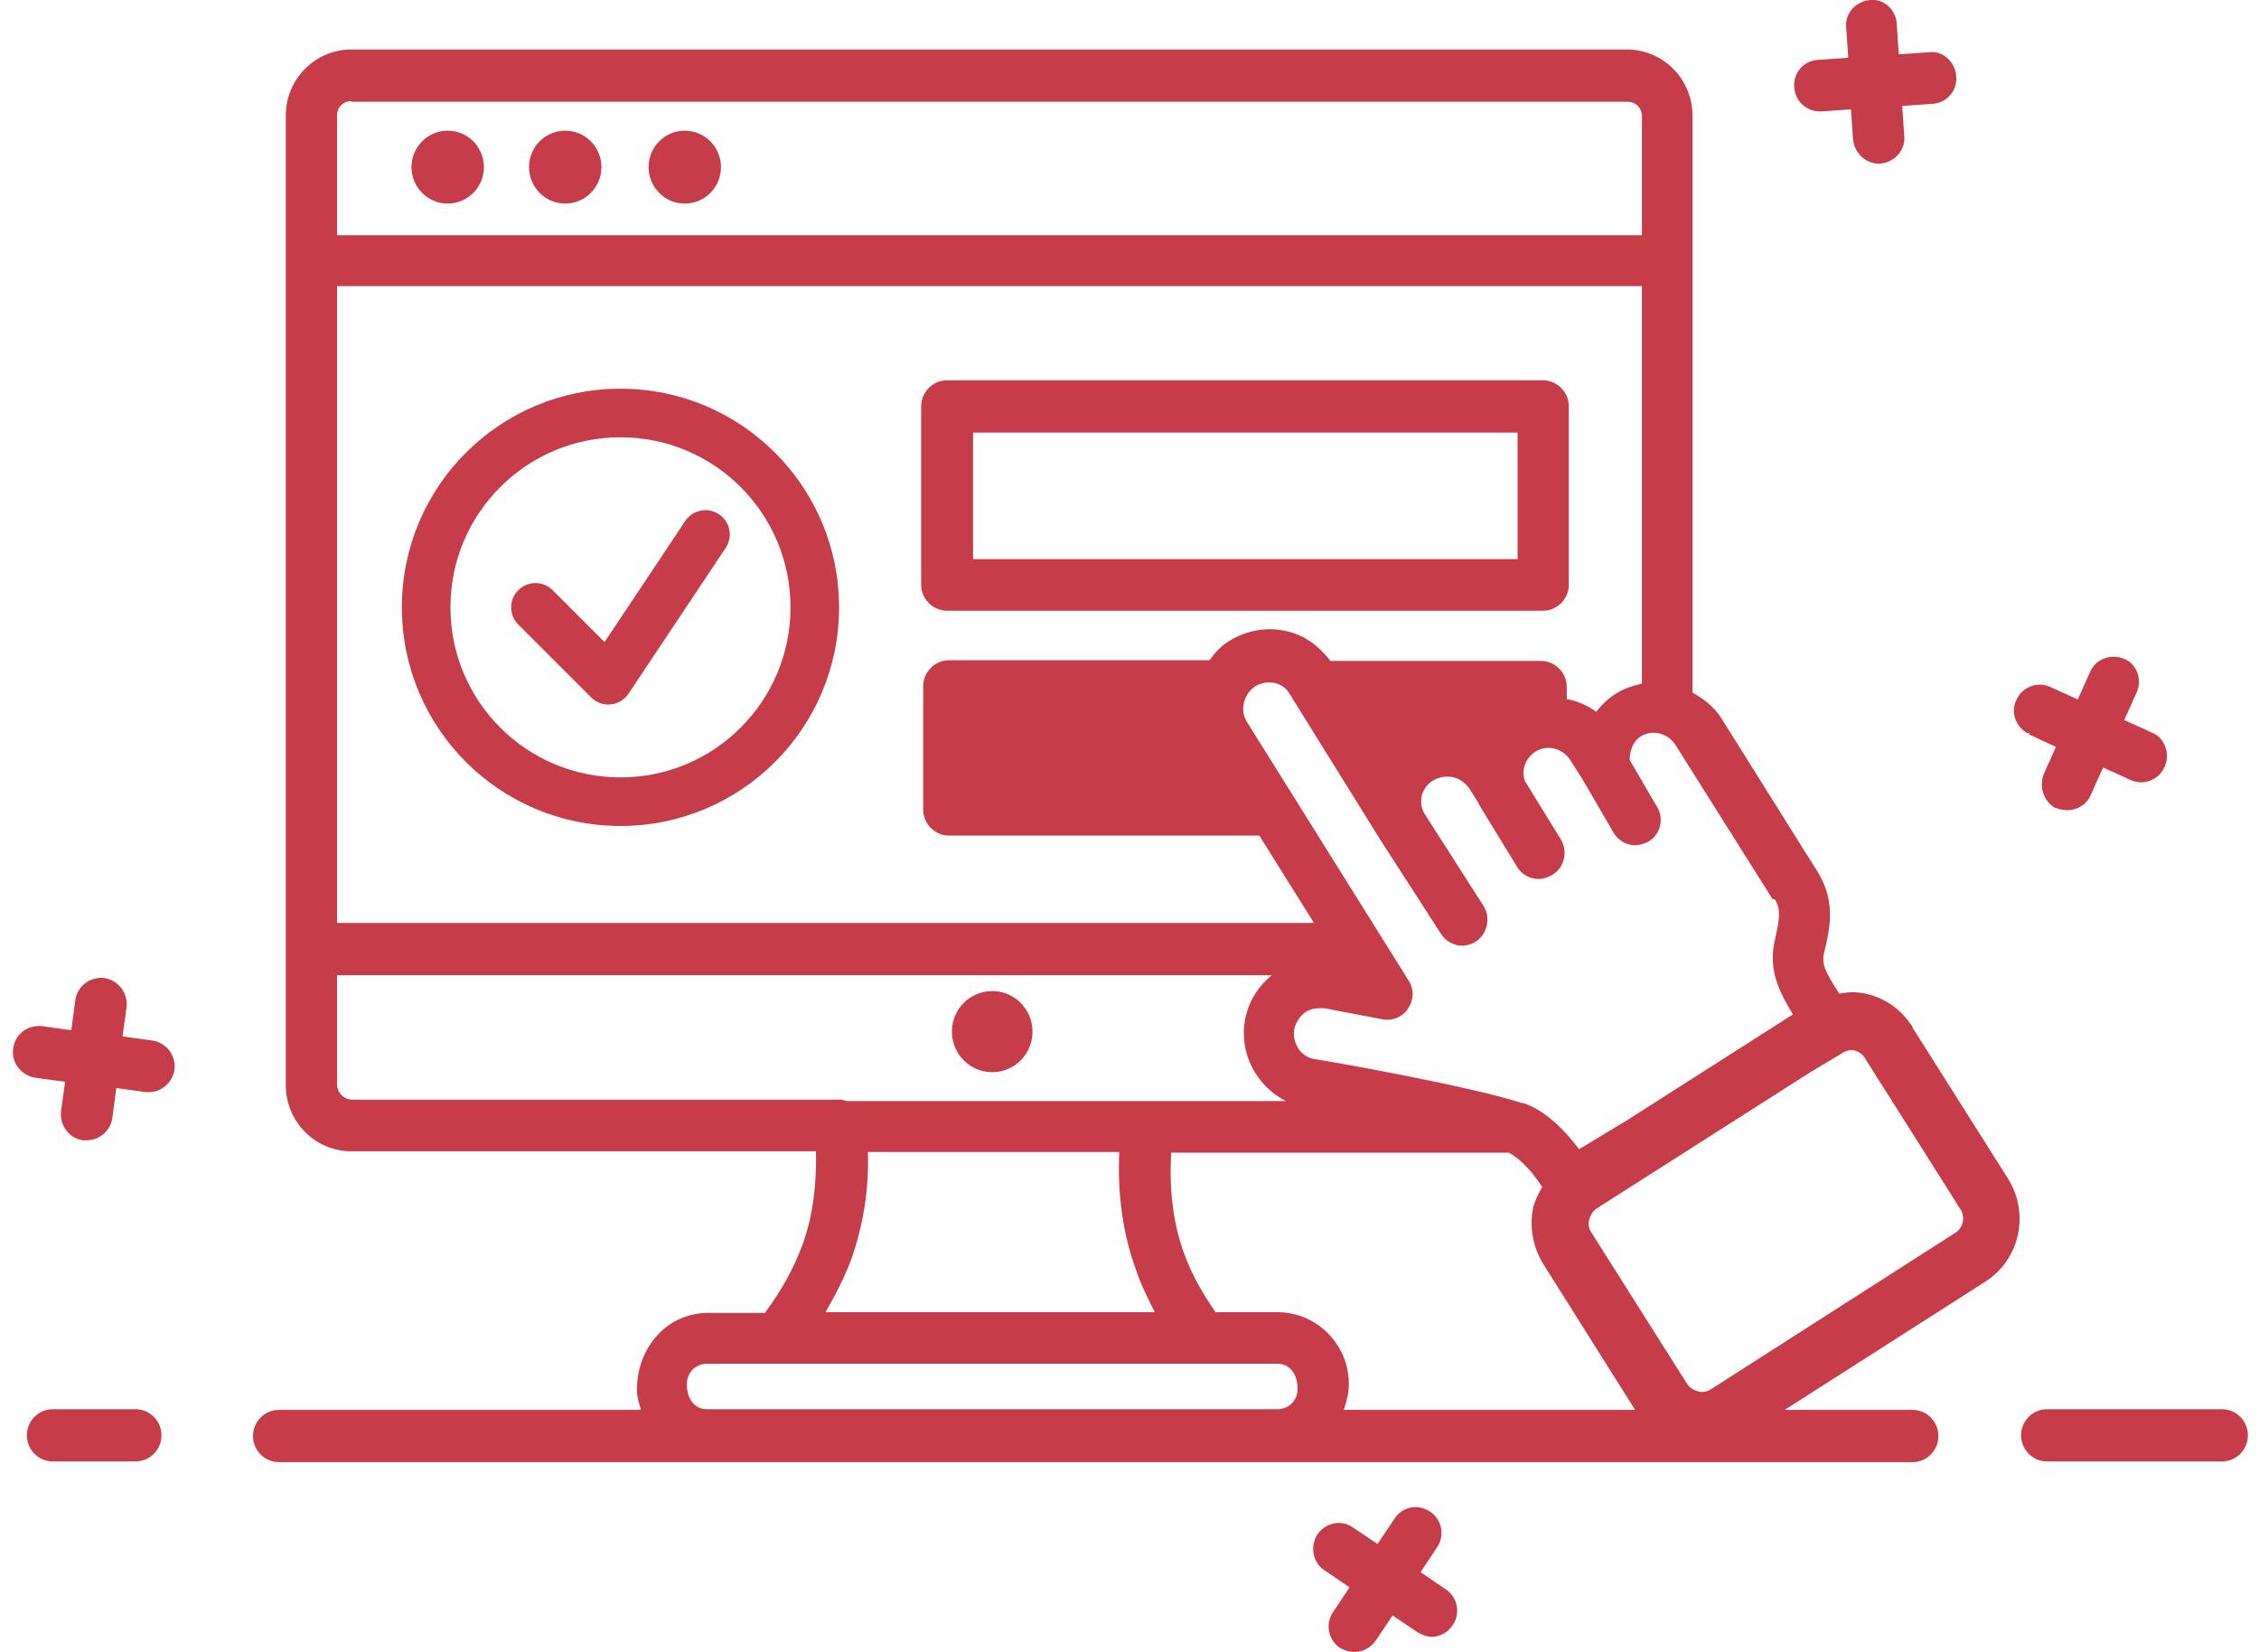
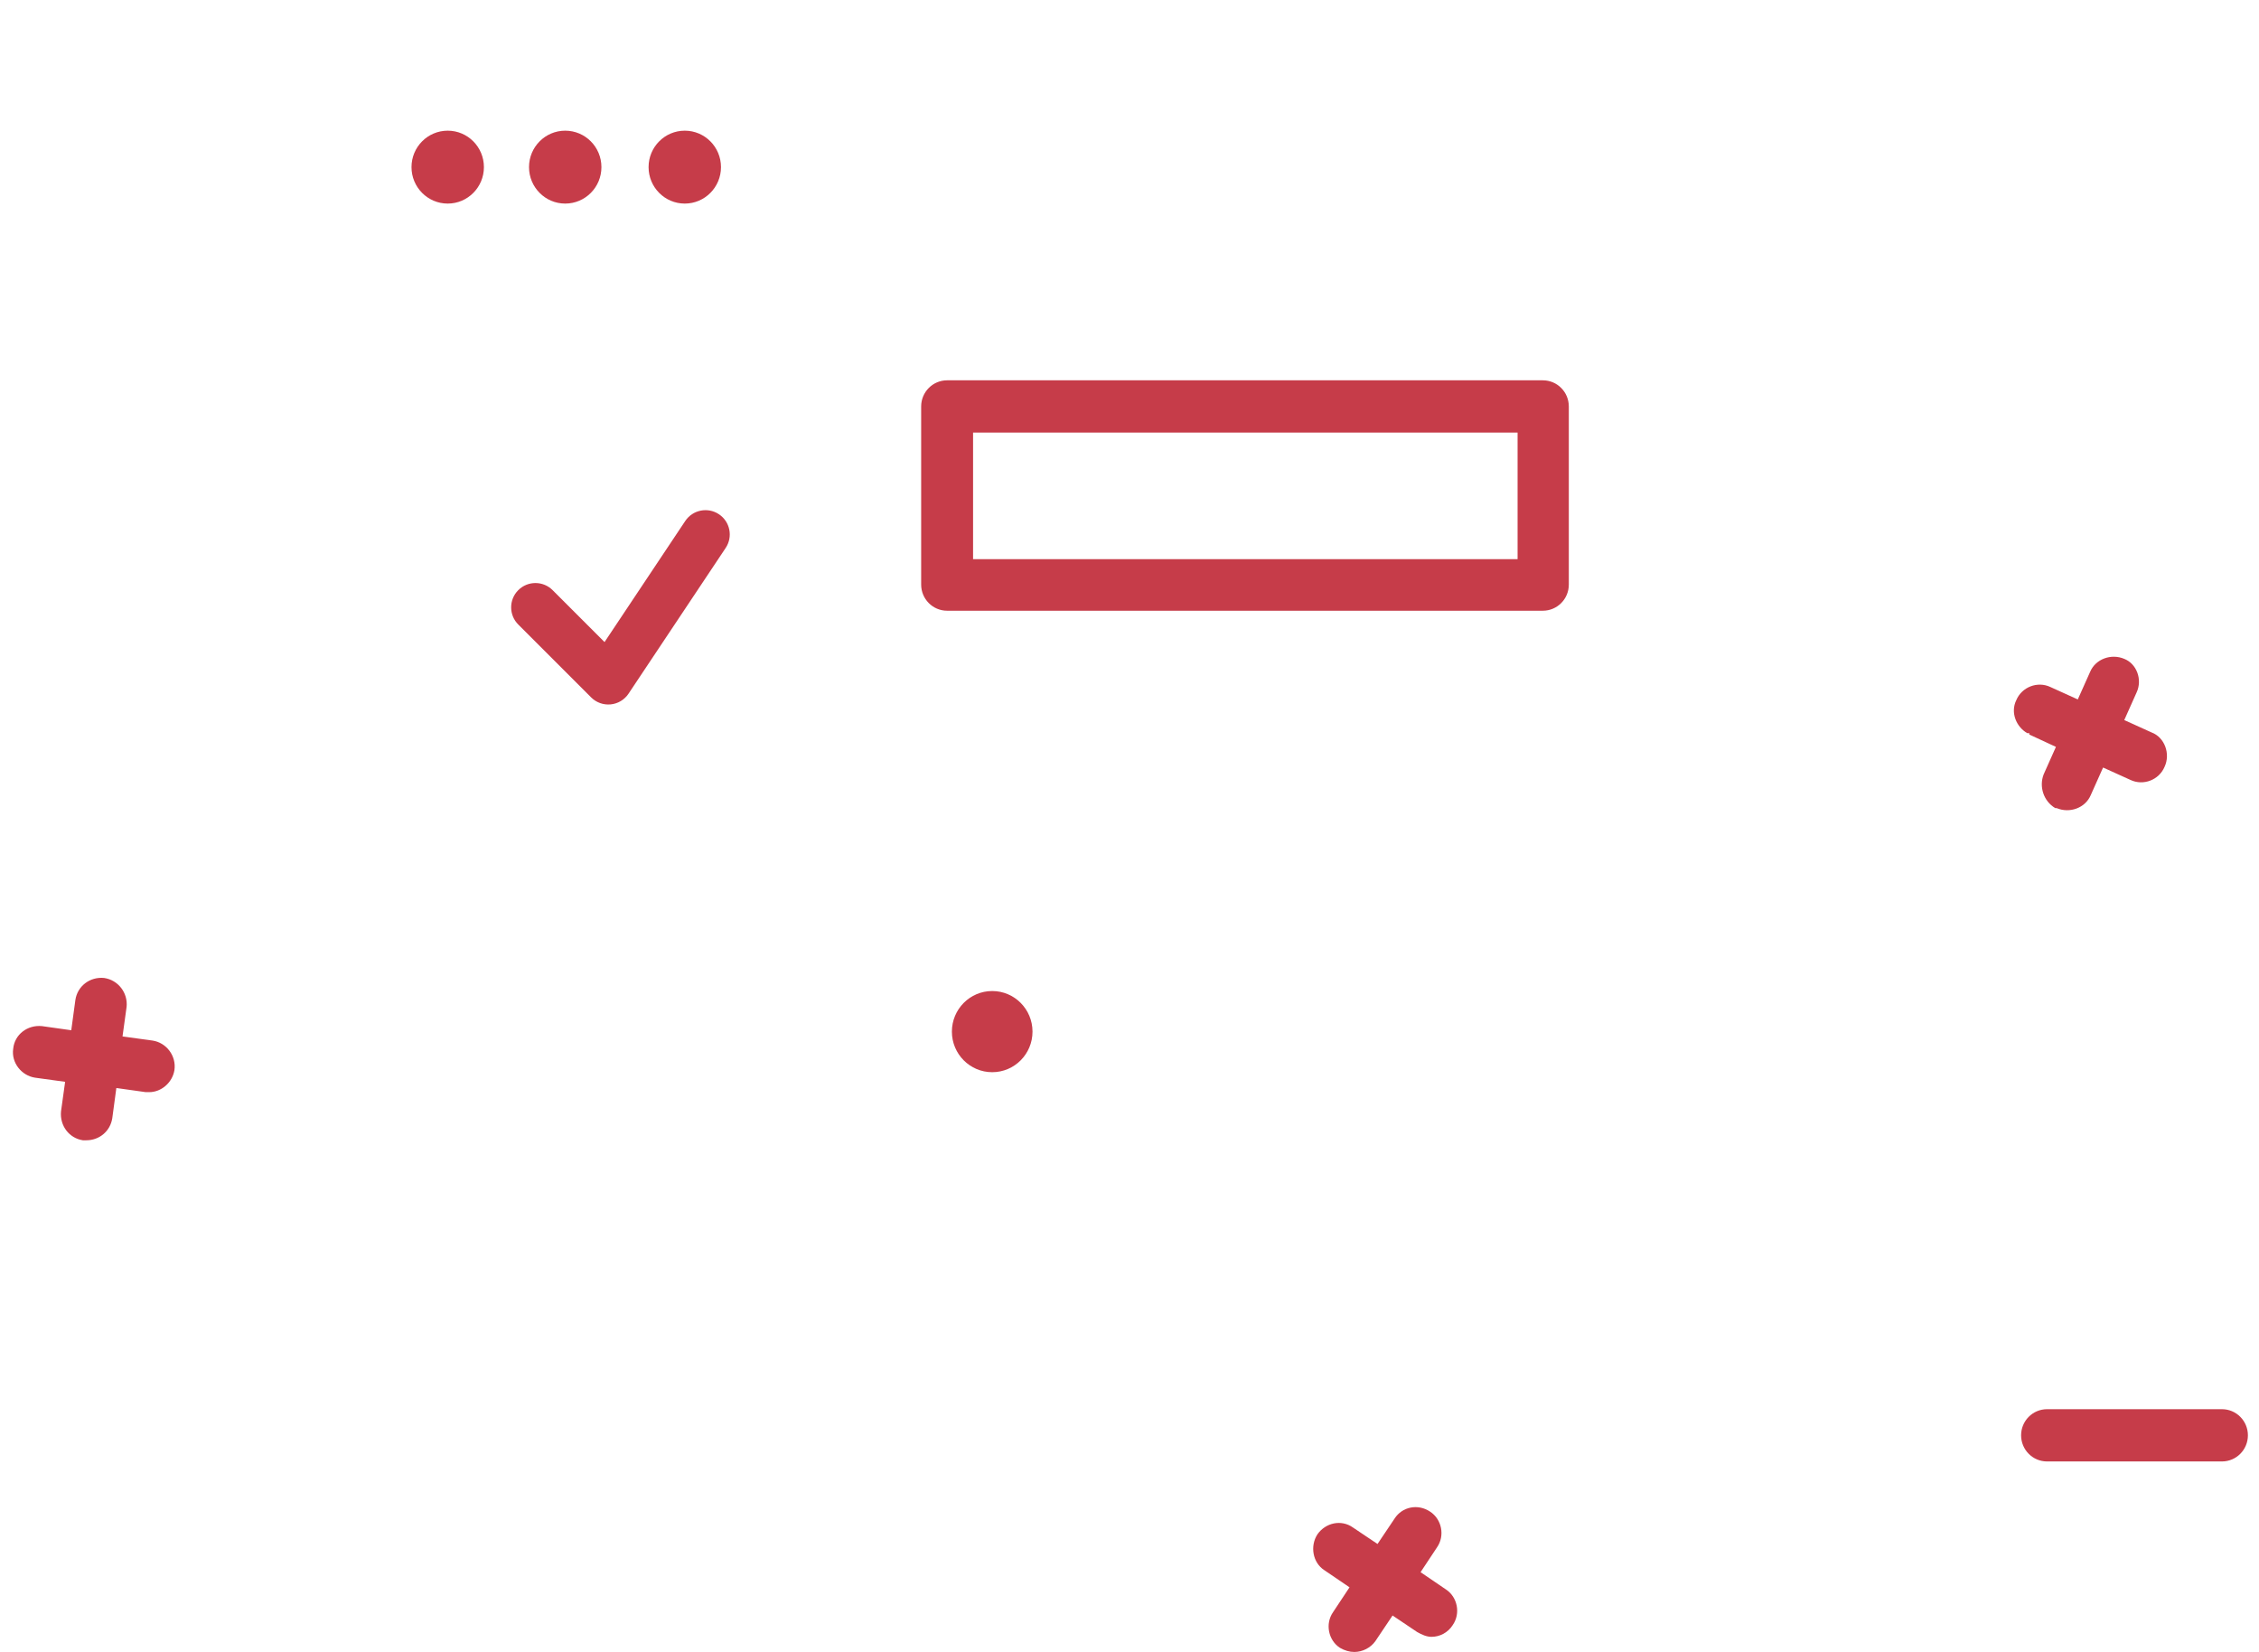
<svg xmlns="http://www.w3.org/2000/svg" width="93" height="68" viewBox="0 0 93 68" fill="none">
  <g clip-path="url(#clip0_860_155)">
-     <path d="M78.734 42.267C78.284 41.559 77.609 41.078 76.821 40.908C76.456 40.823 76.09 40.823 75.724 40.908C75.162 40.03 74.965 39.69 75.106 39.181C75.302 38.331 75.612 37.171 74.852 35.925L70.859 29.555C70.549 29.074 70.127 28.763 69.677 28.508V4.756C69.677 3.256 68.468 2.038 66.977 2.038H14.466C12.975 2.038 11.766 3.256 11.766 4.756V44.673C11.766 46.173 12.975 47.391 14.466 47.391H33.592C33.62 48.721 33.479 49.995 33.057 51.184C32.691 52.203 32.157 53.137 31.51 54.015C31.51 54.015 31.51 54.015 31.51 54.043H29.148C27.544 54.043 26.223 55.374 26.223 57.214C26.223 57.497 26.307 57.78 26.391 58.035H11.485C10.894 58.035 10.416 58.516 10.416 59.111C10.416 59.705 10.894 60.187 11.485 60.187H78.734C79.324 60.187 79.802 59.705 79.802 59.111C79.802 58.516 79.324 58.035 78.734 58.035H73.474L81.715 52.769C83.15 51.864 83.571 49.967 82.671 48.523L78.734 42.295V42.267ZM73.08 37.029C73.305 37.425 73.277 37.765 73.08 38.643C72.771 39.917 73.249 40.823 73.812 41.757L66.977 46.117L65.008 47.306C64.502 46.626 63.743 45.805 62.814 45.437C62.814 45.437 62.758 45.437 62.73 45.409C62.73 45.409 62.702 45.409 62.674 45.409C60.396 44.673 54.377 43.625 54.123 43.597C53.561 43.512 53.195 42.946 53.28 42.38C53.336 42.097 53.505 41.842 53.73 41.672C53.898 41.559 54.095 41.502 54.32 41.502C54.377 41.502 54.461 41.502 54.517 41.502L56.908 41.955C57.302 42.04 57.752 41.87 57.977 41.502C58.202 41.162 58.23 40.709 57.977 40.341L51.339 29.725C51.03 29.244 51.198 28.565 51.676 28.253C51.902 28.112 52.183 28.055 52.464 28.112C52.745 28.168 52.97 28.338 53.111 28.593L56.824 34.566L59.327 38.445C59.524 38.756 59.861 38.926 60.199 38.926C60.396 38.926 60.593 38.869 60.761 38.756C61.239 38.445 61.38 37.765 61.071 37.284L58.624 33.462C58.37 32.981 58.539 32.415 58.989 32.132C59.242 31.99 59.524 31.933 59.805 31.99C60.086 32.047 60.311 32.217 60.48 32.443L60.874 33.066C60.874 33.066 60.874 33.066 60.874 33.094L62.449 35.67C62.646 36.01 62.983 36.18 63.349 36.18C63.546 36.18 63.715 36.123 63.911 36.01C64.418 35.699 64.558 35.047 64.249 34.538L62.786 32.16C62.617 31.707 62.786 31.226 63.208 30.943C63.686 30.631 64.333 30.801 64.643 31.282L65.149 32.075L66.415 34.255C66.611 34.594 66.949 34.793 67.315 34.793C67.483 34.793 67.68 34.736 67.849 34.651C68.355 34.368 68.524 33.717 68.215 33.207L67.09 31.282C67.09 30.914 67.23 30.518 67.54 30.32C68.018 30.008 68.665 30.178 68.974 30.66L72.968 37.001L73.08 37.029ZM67.596 11.777V28.14C67.23 28.225 66.865 28.338 66.555 28.536C66.218 28.734 65.936 29.017 65.711 29.301C65.374 29.046 64.98 28.876 64.586 28.791C64.586 28.791 64.53 28.791 64.502 28.791V28.282C64.502 27.687 64.024 27.206 63.433 27.206H54.883C54.883 27.206 54.798 27.206 54.77 27.206C54.32 26.611 53.73 26.158 52.998 25.988C52.183 25.79 51.339 25.932 50.608 26.385C50.27 26.583 50.017 26.866 49.792 27.177H39.076C38.486 27.177 38.007 27.659 38.007 28.253V33.321C38.007 33.915 38.486 34.396 39.076 34.396H51.845L54.095 37.992H13.875V11.777H67.596ZM14.466 4.19H67.005C67.343 4.19 67.596 4.445 67.596 4.784V9.682H13.875V4.756C13.875 4.416 14.128 4.162 14.466 4.162V4.19ZM13.875 44.673V40.143H52.352C51.789 40.624 51.395 41.219 51.255 41.983C51.002 43.399 51.761 44.729 52.942 45.324H34.857C34.857 45.324 34.632 45.239 34.52 45.267C34.492 45.267 34.464 45.267 34.435 45.267H14.466C14.128 45.239 13.875 44.956 13.875 44.645V44.673ZM35.026 51.892C35.532 50.476 35.785 48.948 35.729 47.419H46.08C45.995 49.117 46.22 50.788 46.783 52.316C46.98 52.911 47.261 53.449 47.542 54.015H33.985C34.379 53.336 34.745 52.628 35.026 51.892ZM29.091 58.007C28.641 58.007 28.276 57.639 28.276 56.959C28.276 56.506 28.641 56.138 29.091 56.138H52.605C53.055 56.138 53.42 56.506 53.42 57.186C53.42 57.639 53.055 58.007 52.605 58.007H29.091ZM55.333 58.007C55.445 57.667 55.53 57.327 55.53 56.959C55.53 55.346 54.208 54.015 52.605 54.015H50.045C49.511 53.251 49.061 52.458 48.751 51.609C48.273 50.306 48.133 48.863 48.217 47.447H62.111C62.617 47.702 63.152 48.325 63.489 48.863C63.349 49.117 63.208 49.372 63.124 49.684C62.955 50.476 63.096 51.297 63.518 52.005L67.315 58.035H55.305L55.333 58.007ZM70.437 57.186C70.268 57.299 70.071 57.327 69.902 57.271C69.705 57.214 69.565 57.129 69.452 56.959L65.514 50.731C65.402 50.561 65.374 50.363 65.43 50.193C65.486 49.995 65.571 49.853 65.74 49.74L74.487 44.163L75.949 43.286C76.005 43.286 76.09 43.229 76.146 43.229C76.202 43.229 76.259 43.229 76.315 43.229C76.512 43.286 76.652 43.371 76.765 43.54L80.703 49.769C80.927 50.108 80.815 50.561 80.478 50.759L70.437 57.186Z" fill="#C63C49" />
    <path d="M91.475 58.007H84.274C83.684 58.007 83.206 58.488 83.206 59.082C83.206 59.677 83.684 60.158 84.274 60.158H91.475C92.065 60.158 92.543 59.677 92.543 59.082C92.543 58.488 92.065 58.007 91.475 58.007Z" fill="#C63C49" />
-     <path d="M5.578 58.007H2.175C1.584 58.007 1.106 58.488 1.106 59.082C1.106 59.677 1.584 60.158 2.175 60.158H5.578C6.169 60.158 6.647 59.677 6.647 59.082C6.647 58.488 6.169 58.007 5.578 58.007Z" fill="#C63C49" />
    <path d="M40.848 44.135C41.764 44.135 42.507 43.387 42.507 42.465C42.507 41.542 41.764 40.794 40.848 40.794C39.931 40.794 39.188 41.542 39.188 42.465C39.188 43.387 39.931 44.135 40.848 44.135Z" fill="#C63C49" />
    <path d="M38.992 25.139H63.517C64.108 25.139 64.586 24.658 64.586 24.063V16.731C64.586 16.137 64.108 15.655 63.517 15.655H38.992C38.401 15.655 37.923 16.137 37.923 16.731V24.063C37.923 24.658 38.401 25.139 38.992 25.139ZM40.06 17.807H62.477V23.016H40.06V17.807Z" fill="#C63C49" />
    <path d="M18.432 8.38C19.255 8.38 19.922 7.708 19.922 6.879C19.922 6.051 19.255 5.379 18.432 5.379C17.608 5.379 16.941 6.051 16.941 6.879C16.941 7.708 17.608 8.38 18.432 8.38Z" fill="#C63C49" />
    <path d="M23.269 8.38C24.093 8.38 24.76 7.708 24.76 6.879C24.76 6.051 24.093 5.379 23.269 5.379C22.446 5.379 21.779 6.051 21.779 6.879C21.779 7.708 22.446 8.38 23.269 8.38Z" fill="#C63C49" />
    <path d="M28.191 8.38C29.015 8.38 29.682 7.708 29.682 6.879C29.682 6.051 29.015 5.379 28.191 5.379C27.368 5.379 26.701 6.051 26.701 6.879C26.701 7.708 27.368 8.38 28.191 8.38Z" fill="#C63C49" />
    <path d="M6.281 42.833L5.044 42.663L5.212 41.445C5.269 40.879 4.875 40.341 4.284 40.256C3.694 40.2 3.187 40.596 3.103 41.162L2.934 42.408L1.725 42.238C1.134 42.181 0.6 42.578 0.543 43.172C0.459 43.739 0.881 44.276 1.444 44.361L2.681 44.531L2.512 45.748C2.456 46.343 2.85 46.852 3.412 46.938H3.553C4.087 46.938 4.537 46.569 4.622 46.032L4.79 44.786L6 44.956H6.141C6.647 44.956 7.097 44.559 7.181 44.05C7.266 43.455 6.844 42.917 6.281 42.833Z" fill="#C63C49" />
-     <path d="M74.909 4.586H74.993L76.202 4.501L76.287 5.747C76.343 6.285 76.793 6.738 77.355 6.738H77.412C78.002 6.681 78.452 6.171 78.396 5.605L78.312 4.36L79.549 4.275C80.14 4.246 80.59 3.737 80.534 3.142C80.505 2.548 79.971 2.067 79.409 2.151L78.171 2.236L78.087 0.991C78.059 0.396 77.552 -0.057 76.99 -9.94392e-05C76.399 0.057 75.949 0.538 76.005 1.132L76.09 2.378L74.852 2.463C74.262 2.491 73.811 3.001 73.868 3.595C73.896 4.161 74.374 4.586 74.909 4.586Z" fill="#C63C49" />
    <path d="M83.543 30.235L84.64 30.744L84.134 31.877C83.937 32.386 84.134 32.981 84.612 33.264C84.612 33.264 84.631 33.264 84.668 33.264C85.203 33.49 85.85 33.264 86.075 32.726L86.581 31.594L87.706 32.103C88.24 32.358 88.887 32.103 89.112 31.565C89.365 31.027 89.112 30.348 88.578 30.15L87.453 29.64L87.959 28.508C88.212 27.97 87.959 27.319 87.453 27.121C86.918 26.894 86.272 27.121 86.046 27.659L85.54 28.791L84.415 28.281C83.881 28.027 83.234 28.281 83.009 28.819C82.756 29.329 83.009 29.923 83.459 30.178H83.543V30.235Z" fill="#C63C49" />
    <path d="M59.523 65.424L58.483 64.716L59.158 63.697C59.495 63.215 59.355 62.536 58.877 62.225C58.37 61.885 57.723 62.026 57.414 62.508L56.711 63.555L55.698 62.876C55.22 62.536 54.573 62.678 54.236 63.159C53.926 63.64 54.039 64.32 54.517 64.631L55.558 65.339L54.883 66.358C54.545 66.839 54.686 67.519 55.164 67.83C55.361 67.943 55.558 68 55.755 68C56.092 68 56.43 67.83 56.627 67.547L57.33 66.499L58.342 67.179C58.539 67.292 58.736 67.377 58.933 67.377C59.27 67.377 59.608 67.207 59.805 66.896C60.142 66.415 60.002 65.735 59.523 65.424Z" fill="#C63C49" />
-     <path fill-rule="evenodd" clip-rule="evenodd" d="M25.544 32C29.41 32 32.544 28.866 32.544 25C32.544 21.134 29.41 18 25.544 18C21.677 18 18.544 21.134 18.544 25C18.544 28.866 21.677 32 25.544 32ZM25.544 34C30.514 34 34.544 29.971 34.544 25C34.544 20.029 30.514 16 25.544 16C20.573 16 16.544 20.029 16.544 25C16.544 29.971 20.573 34 25.544 34Z" fill="#C63C49" />
    <path fill-rule="evenodd" clip-rule="evenodd" d="M29.598 21.168C30.058 21.474 30.182 22.095 29.875 22.555L25.875 28.555C25.709 28.804 25.44 28.966 25.142 28.995C24.844 29.025 24.548 28.919 24.336 28.707L21.336 25.707C20.946 25.317 20.946 24.683 21.336 24.293C21.727 23.902 22.36 23.902 22.751 24.293L24.888 26.43L28.211 21.445C28.518 20.986 29.139 20.862 29.598 21.168Z" fill="#C63C49" />
  </g>
  <defs>
    <clipPath id="clip0_860_155">
      <rect width="92" height="68" fill="white" transform="translate(0.543)" />
    </clipPath>
  </defs>
</svg>